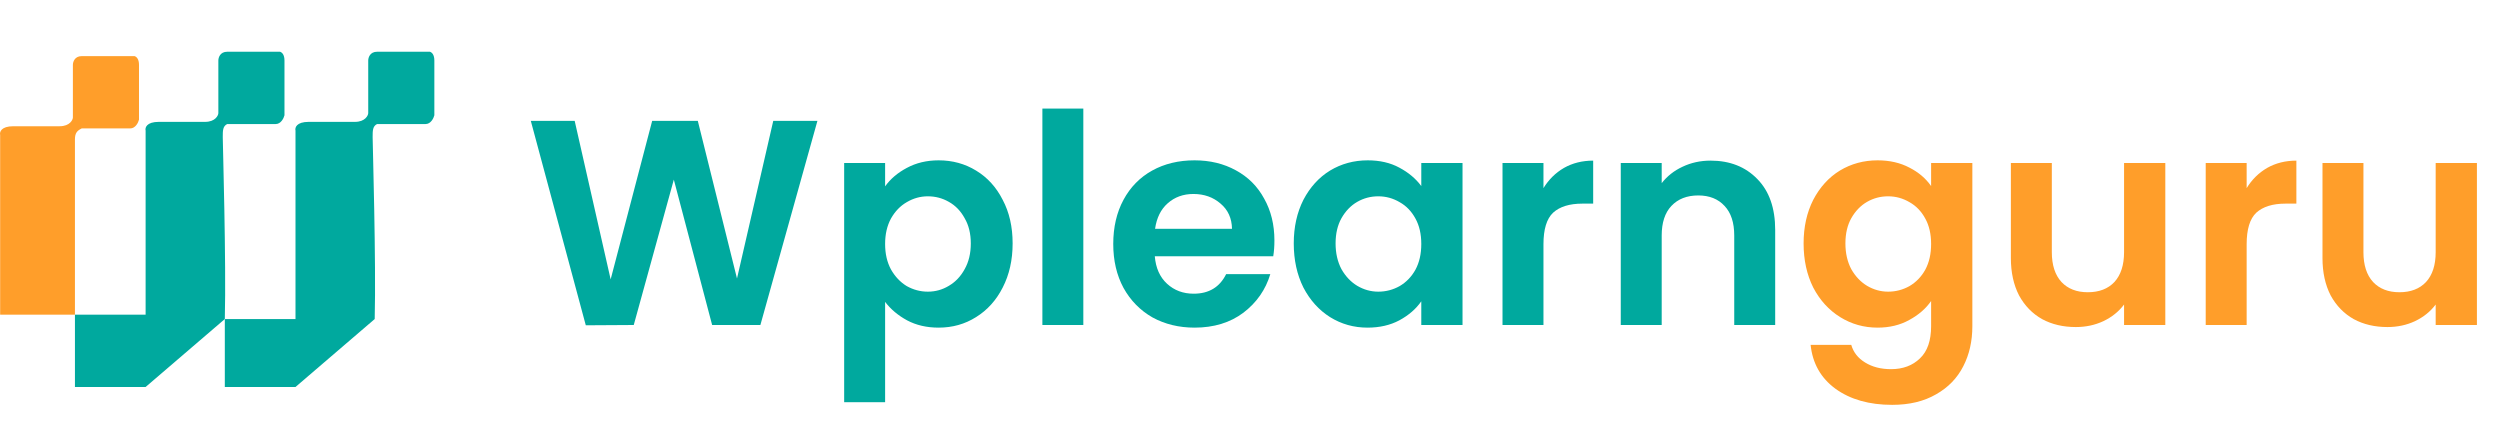
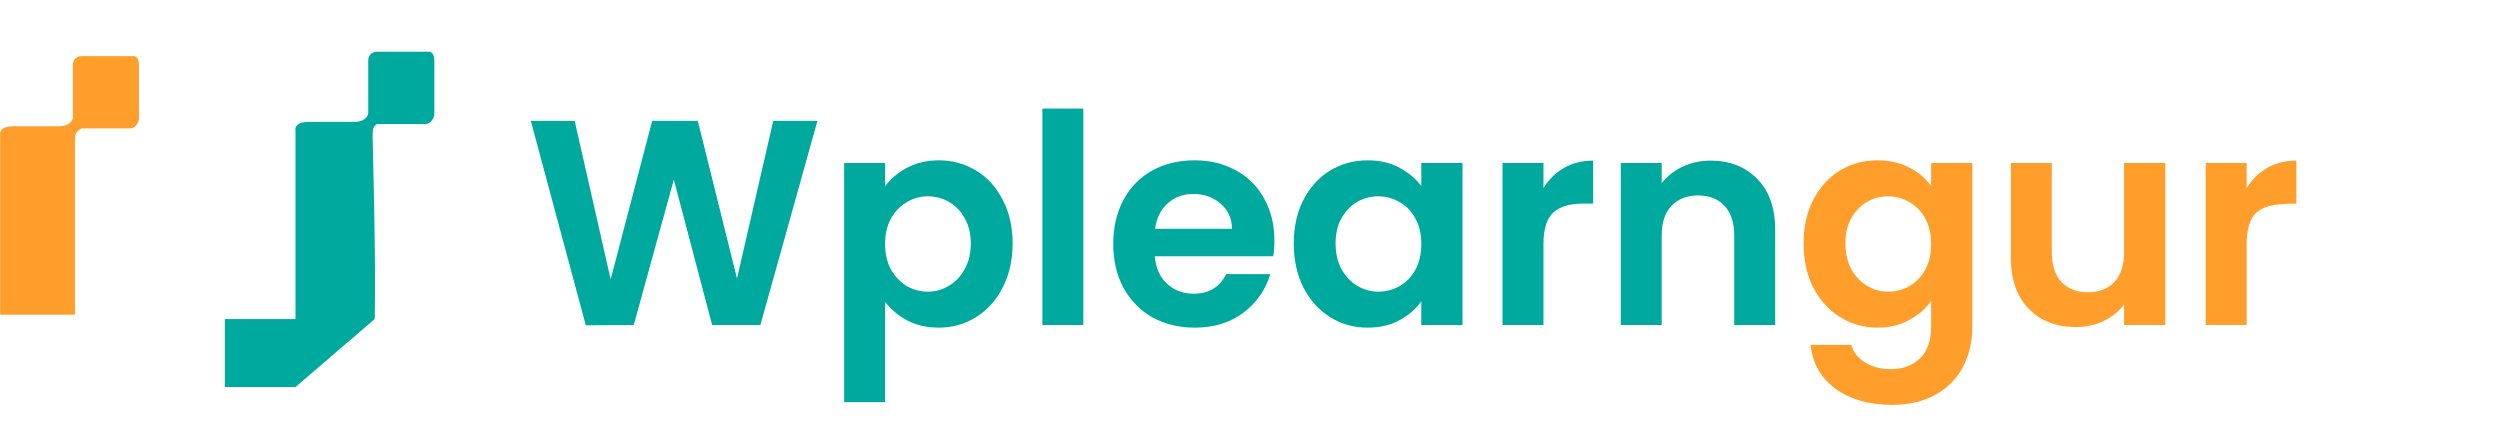
<svg xmlns="http://www.w3.org/2000/svg" width="200" height="35" viewBox="0 0 200 35" fill="none">
  <path d="M65.394 9.668L60.831 26H56.971L53.906 14.371L50.7 26L46.863 26.023L42.464 9.668H45.974L48.852 22.35L52.174 9.668H55.824L58.96 22.28L61.861 9.668H65.394Z" fill="#00A99E" />
  <path d="M70.809 14.909C71.23 14.317 71.807 13.825 72.54 13.435C73.289 13.03 74.139 12.827 75.091 12.827C76.198 12.827 77.196 13.1 78.085 13.646C78.99 14.192 79.7 14.972 80.215 15.986C80.745 16.984 81.01 18.146 81.01 19.472C81.01 20.798 80.745 21.976 80.215 23.005C79.7 24.019 78.99 24.807 78.085 25.368C77.196 25.93 76.198 26.211 75.091 26.211C74.139 26.211 73.297 26.016 72.564 25.626C71.846 25.236 71.261 24.744 70.809 24.152V32.177H67.533V13.038H70.809V14.909ZM77.664 19.472C77.664 18.692 77.501 18.021 77.173 17.46C76.861 16.883 76.44 16.446 75.909 16.149C75.395 15.853 74.833 15.705 74.225 15.705C73.632 15.705 73.07 15.861 72.54 16.173C72.025 16.469 71.604 16.906 71.277 17.483C70.965 18.06 70.809 18.739 70.809 19.519C70.809 20.299 70.965 20.977 71.277 21.554C71.604 22.131 72.025 22.576 72.54 22.888C73.07 23.184 73.632 23.333 74.225 23.333C74.833 23.333 75.395 23.177 75.909 22.865C76.44 22.553 76.861 22.108 77.173 21.531C77.501 20.954 77.664 20.267 77.664 19.472Z" fill="#00A99E" />
  <path d="M86.666 8.686V26H83.391V8.686H86.666Z" fill="#00A99E" />
  <path d="M101.953 19.238C101.953 19.706 101.921 20.127 101.859 20.502H92.383C92.461 21.437 92.788 22.171 93.365 22.701C93.943 23.231 94.652 23.496 95.495 23.496C96.711 23.496 97.577 22.974 98.092 21.929H101.625C101.251 23.177 100.533 24.206 99.472 25.017C98.412 25.813 97.109 26.211 95.565 26.211C94.317 26.211 93.194 25.938 92.196 25.392C91.213 24.83 90.441 24.042 89.879 23.029C89.333 22.015 89.06 20.845 89.06 19.519C89.06 18.177 89.333 17 89.879 15.986C90.425 14.972 91.189 14.192 92.172 13.646C93.155 13.1 94.286 12.827 95.565 12.827C96.797 12.827 97.897 13.092 98.864 13.623C99.847 14.153 100.603 14.909 101.134 15.892C101.68 16.859 101.953 17.974 101.953 19.238ZM98.56 18.302C98.544 17.46 98.24 16.789 97.647 16.29C97.055 15.775 96.329 15.518 95.471 15.518C94.66 15.518 93.974 15.767 93.412 16.267C92.866 16.75 92.531 17.429 92.406 18.302H98.56Z" fill="#00A99E" />
  <path d="M103.501 19.472C103.501 18.162 103.759 17 104.273 15.986C104.804 14.972 105.513 14.192 106.403 13.646C107.307 13.1 108.313 12.827 109.421 12.827C110.388 12.827 111.23 13.022 111.948 13.412C112.681 13.802 113.266 14.293 113.703 14.886V13.038H117.002V26H113.703V24.105C113.281 24.713 112.697 25.22 111.948 25.626C111.215 26.016 110.365 26.211 109.397 26.211C108.306 26.211 107.307 25.93 106.403 25.368C105.513 24.807 104.804 24.019 104.273 23.005C103.759 21.976 103.501 20.798 103.501 19.472ZM113.703 19.519C113.703 18.723 113.547 18.045 113.235 17.483C112.923 16.906 112.502 16.469 111.971 16.173C111.441 15.861 110.872 15.705 110.263 15.705C109.655 15.705 109.093 15.853 108.579 16.149C108.064 16.446 107.643 16.883 107.315 17.46C107.003 18.021 106.847 18.692 106.847 19.472C106.847 20.252 107.003 20.938 107.315 21.531C107.643 22.108 108.064 22.553 108.579 22.865C109.109 23.177 109.67 23.333 110.263 23.333C110.872 23.333 111.441 23.184 111.971 22.888C112.502 22.576 112.923 22.139 113.235 21.578C113.547 21.001 113.703 20.314 113.703 19.519Z" fill="#00A99E" />
  <path d="M123.477 15.05C123.898 14.363 124.444 13.825 125.115 13.435C125.801 13.045 126.581 12.85 127.454 12.85V16.29H126.589C125.559 16.29 124.779 16.532 124.249 17.015C123.734 17.499 123.477 18.341 123.477 19.542V26H120.201V13.038H123.477V15.05Z" fill="#00A99E" />
  <path d="M136.844 12.85C138.388 12.85 139.636 13.342 140.588 14.324C141.539 15.292 142.015 16.649 142.015 18.396V26H138.739V18.84C138.739 17.811 138.482 17.023 137.967 16.477C137.452 15.915 136.75 15.635 135.861 15.635C134.956 15.635 134.239 15.915 133.709 16.477C133.194 17.023 132.936 17.811 132.936 18.84V26H129.661V13.038H132.936V14.652C133.373 14.091 133.927 13.654 134.598 13.342C135.284 13.014 136.033 12.85 136.844 12.85Z" fill="#00A99E" />
  <path d="M150.207 12.827C151.174 12.827 152.024 13.022 152.758 13.412C153.491 13.786 154.068 14.278 154.489 14.886V13.038H157.788V26.094C157.788 27.295 157.546 28.363 157.063 29.299C156.579 30.251 155.854 30.999 154.887 31.545C153.92 32.107 152.75 32.388 151.377 32.388C149.536 32.388 148.023 31.959 146.838 31.101C145.668 30.243 145.005 29.073 144.849 27.591H148.101C148.273 28.184 148.64 28.652 149.201 28.995C149.778 29.354 150.472 29.533 151.284 29.533C152.235 29.533 153.007 29.244 153.6 28.667C154.193 28.106 154.489 27.248 154.489 26.094V24.081C154.068 24.69 153.483 25.197 152.734 25.602C152.001 26.008 151.159 26.211 150.207 26.211C149.115 26.211 148.117 25.93 147.212 25.368C146.308 24.807 145.59 24.019 145.06 23.005C144.545 21.976 144.288 20.798 144.288 19.472C144.288 18.162 144.545 17 145.06 15.986C145.59 14.972 146.3 14.192 147.189 13.646C148.094 13.1 149.1 12.827 150.207 12.827ZM154.489 19.519C154.489 18.723 154.333 18.045 154.021 17.483C153.709 16.906 153.288 16.469 152.758 16.173C152.227 15.861 151.658 15.705 151.05 15.705C150.441 15.705 149.88 15.853 149.365 16.149C148.85 16.446 148.429 16.883 148.101 17.46C147.789 18.021 147.633 18.692 147.633 19.472C147.633 20.252 147.789 20.938 148.101 21.531C148.429 22.108 148.85 22.553 149.365 22.865C149.895 23.177 150.457 23.333 151.05 23.333C151.658 23.333 152.227 23.184 152.758 22.888C153.288 22.576 153.709 22.139 154.021 21.578C154.333 21.001 154.489 20.314 154.489 19.519Z" fill="#FF9E2A" />
  <path d="M173.225 13.038V26H169.925V24.362C169.504 24.924 168.951 25.368 168.264 25.696C167.593 26.008 166.86 26.164 166.065 26.164C165.051 26.164 164.154 25.953 163.374 25.532C162.594 25.095 161.978 24.463 161.526 23.637C161.089 22.794 160.87 21.796 160.87 20.642V13.038H164.146V20.174C164.146 21.203 164.404 21.999 164.918 22.561C165.433 23.107 166.135 23.379 167.024 23.379C167.929 23.379 168.639 23.107 169.153 22.561C169.668 21.999 169.925 21.203 169.925 20.174V13.038H173.225Z" fill="#FF9E2A" />
-   <path d="M179.732 15.05C180.153 14.363 180.699 13.825 181.37 13.435C182.056 13.045 182.836 12.85 183.71 12.85V16.29H182.844C181.815 16.29 181.035 16.532 180.504 17.015C179.99 17.499 179.732 18.341 179.732 19.542V26H176.457V13.038H179.732V15.05Z" fill="#FF9E2A" />
-   <path d="M198.153 13.038V26H194.854V24.362C194.433 24.924 193.879 25.368 193.193 25.696C192.522 26.008 191.789 26.164 190.994 26.164C189.98 26.164 189.083 25.953 188.303 25.532C187.523 25.095 186.907 24.463 186.454 23.637C186.018 22.794 185.799 21.796 185.799 20.642V13.038H189.075V20.174C189.075 21.203 189.332 21.999 189.847 22.561C190.362 23.107 191.064 23.379 191.953 23.379C192.858 23.379 193.567 23.107 194.082 22.561C194.597 21.999 194.854 21.203 194.854 20.174V13.038H198.153Z" fill="#FF9E2A" />
+   <path d="M179.732 15.05C180.153 14.363 180.699 13.825 181.37 13.435C182.056 13.045 182.836 12.85 183.71 12.85V16.29C181.815 16.29 181.035 16.532 180.504 17.015C179.99 17.499 179.732 18.341 179.732 19.542V26H176.457V13.038H179.732V15.05Z" fill="#FF9E2A" />
  <path d="M0.012 10.8V25.173H5.995V11.151C5.995 10.625 6.183 10.45 6.536 10.274H10.415C10.838 10.274 11.062 9.807 11.12 9.573V5.191C11.12 4.748 10.944 4.549 10.768 4.49H6.536C5.972 4.49 5.831 4.958 5.831 5.191V9.398C5.831 9.573 5.596 10.099 4.773 10.099H1.07C0.082 10.099 -0.047 10.567 0.012 10.8Z" fill="#FF9E2A" />
-   <path d="M11.649 10.45V25.174H5.995V30.958H11.649L17.985 25.524C18.103 20.967 17.821 11.482 17.821 10.976C17.821 10.45 17.821 10.1 18.174 9.924H22.053C22.476 9.924 22.699 9.457 22.758 9.223V4.841C22.758 4.398 22.582 4.199 22.405 4.14H18.174C17.609 4.14 17.468 4.608 17.468 4.841V9.048C17.468 9.223 17.233 9.749 16.41 9.749H12.707C11.72 9.749 11.591 10.216 11.649 10.45Z" fill="#00A99E" />
  <path d="M23.64 10.45V25.524H17.985V30.958H23.64L29.976 25.524C30.093 20.967 29.811 11.482 29.811 10.976C29.811 10.45 29.811 10.1 30.164 9.924H34.043C34.466 9.924 34.689 9.457 34.748 9.223V4.841C34.748 4.398 34.572 4.199 34.395 4.14H30.164C29.599 4.14 29.458 4.608 29.458 4.841V9.048C29.458 9.223 29.223 9.749 28.4 9.749H24.698C23.71 9.749 23.581 10.216 23.64 10.45Z" fill="#00A99E" />
</svg>